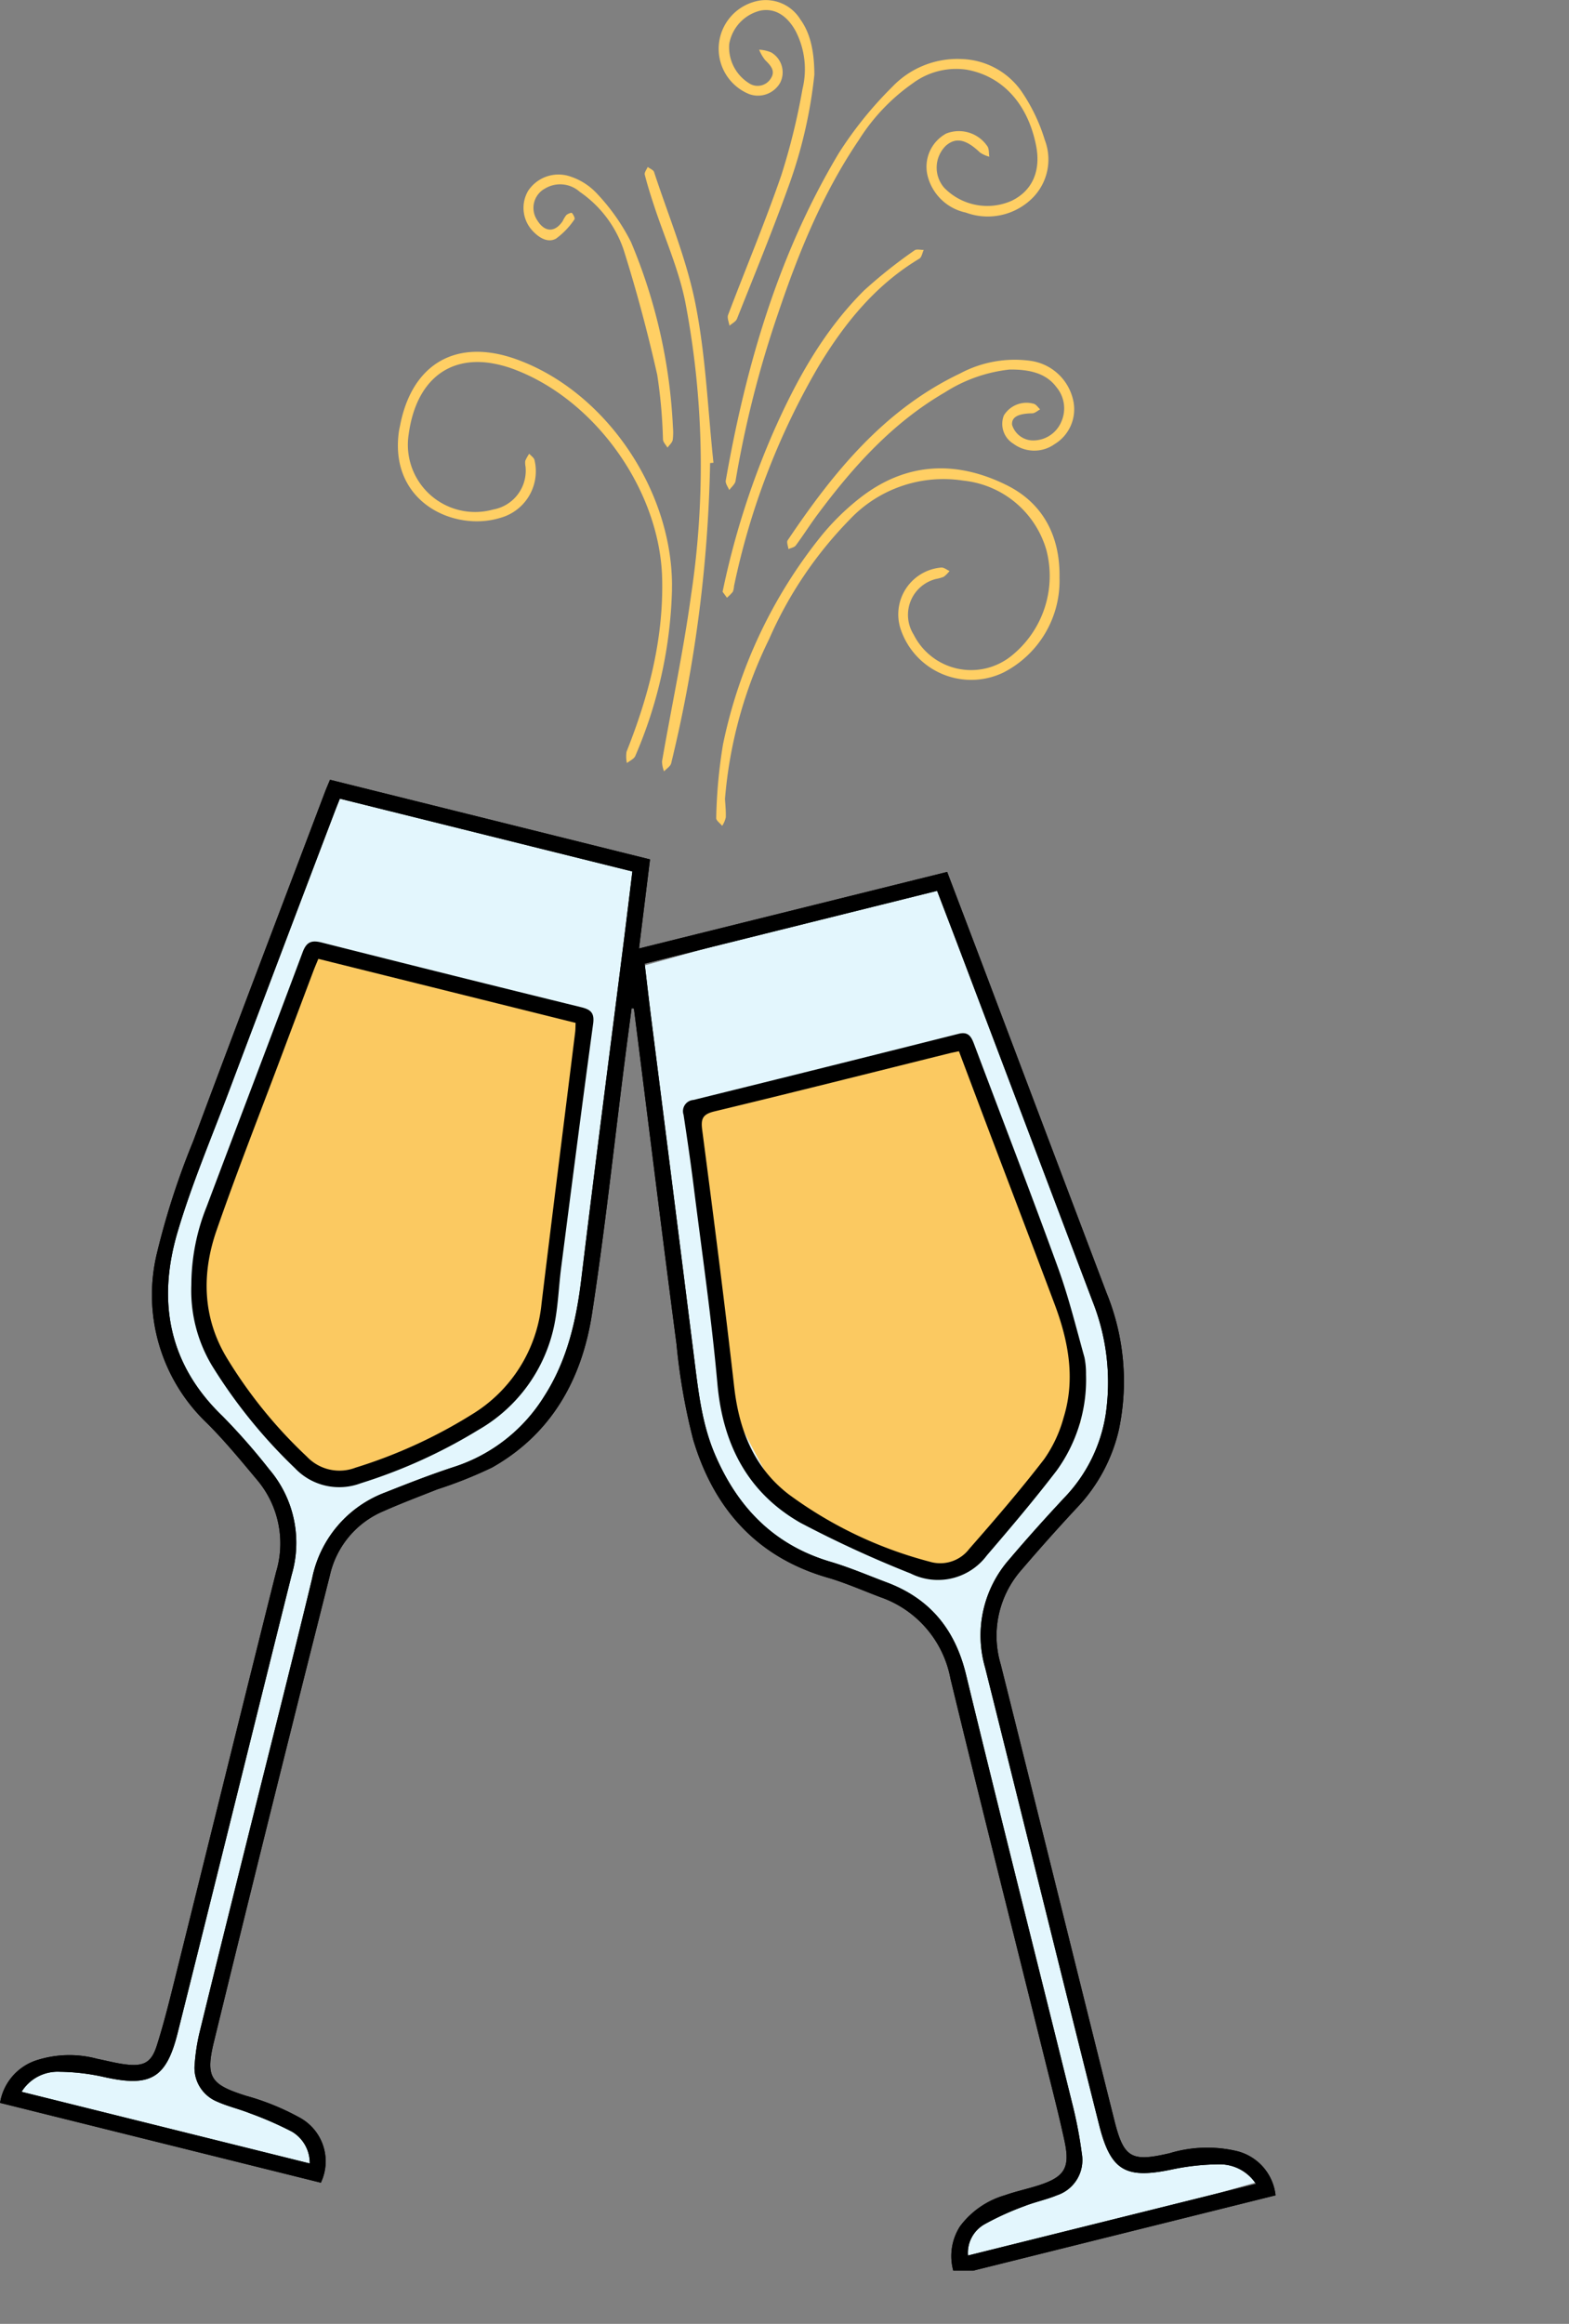
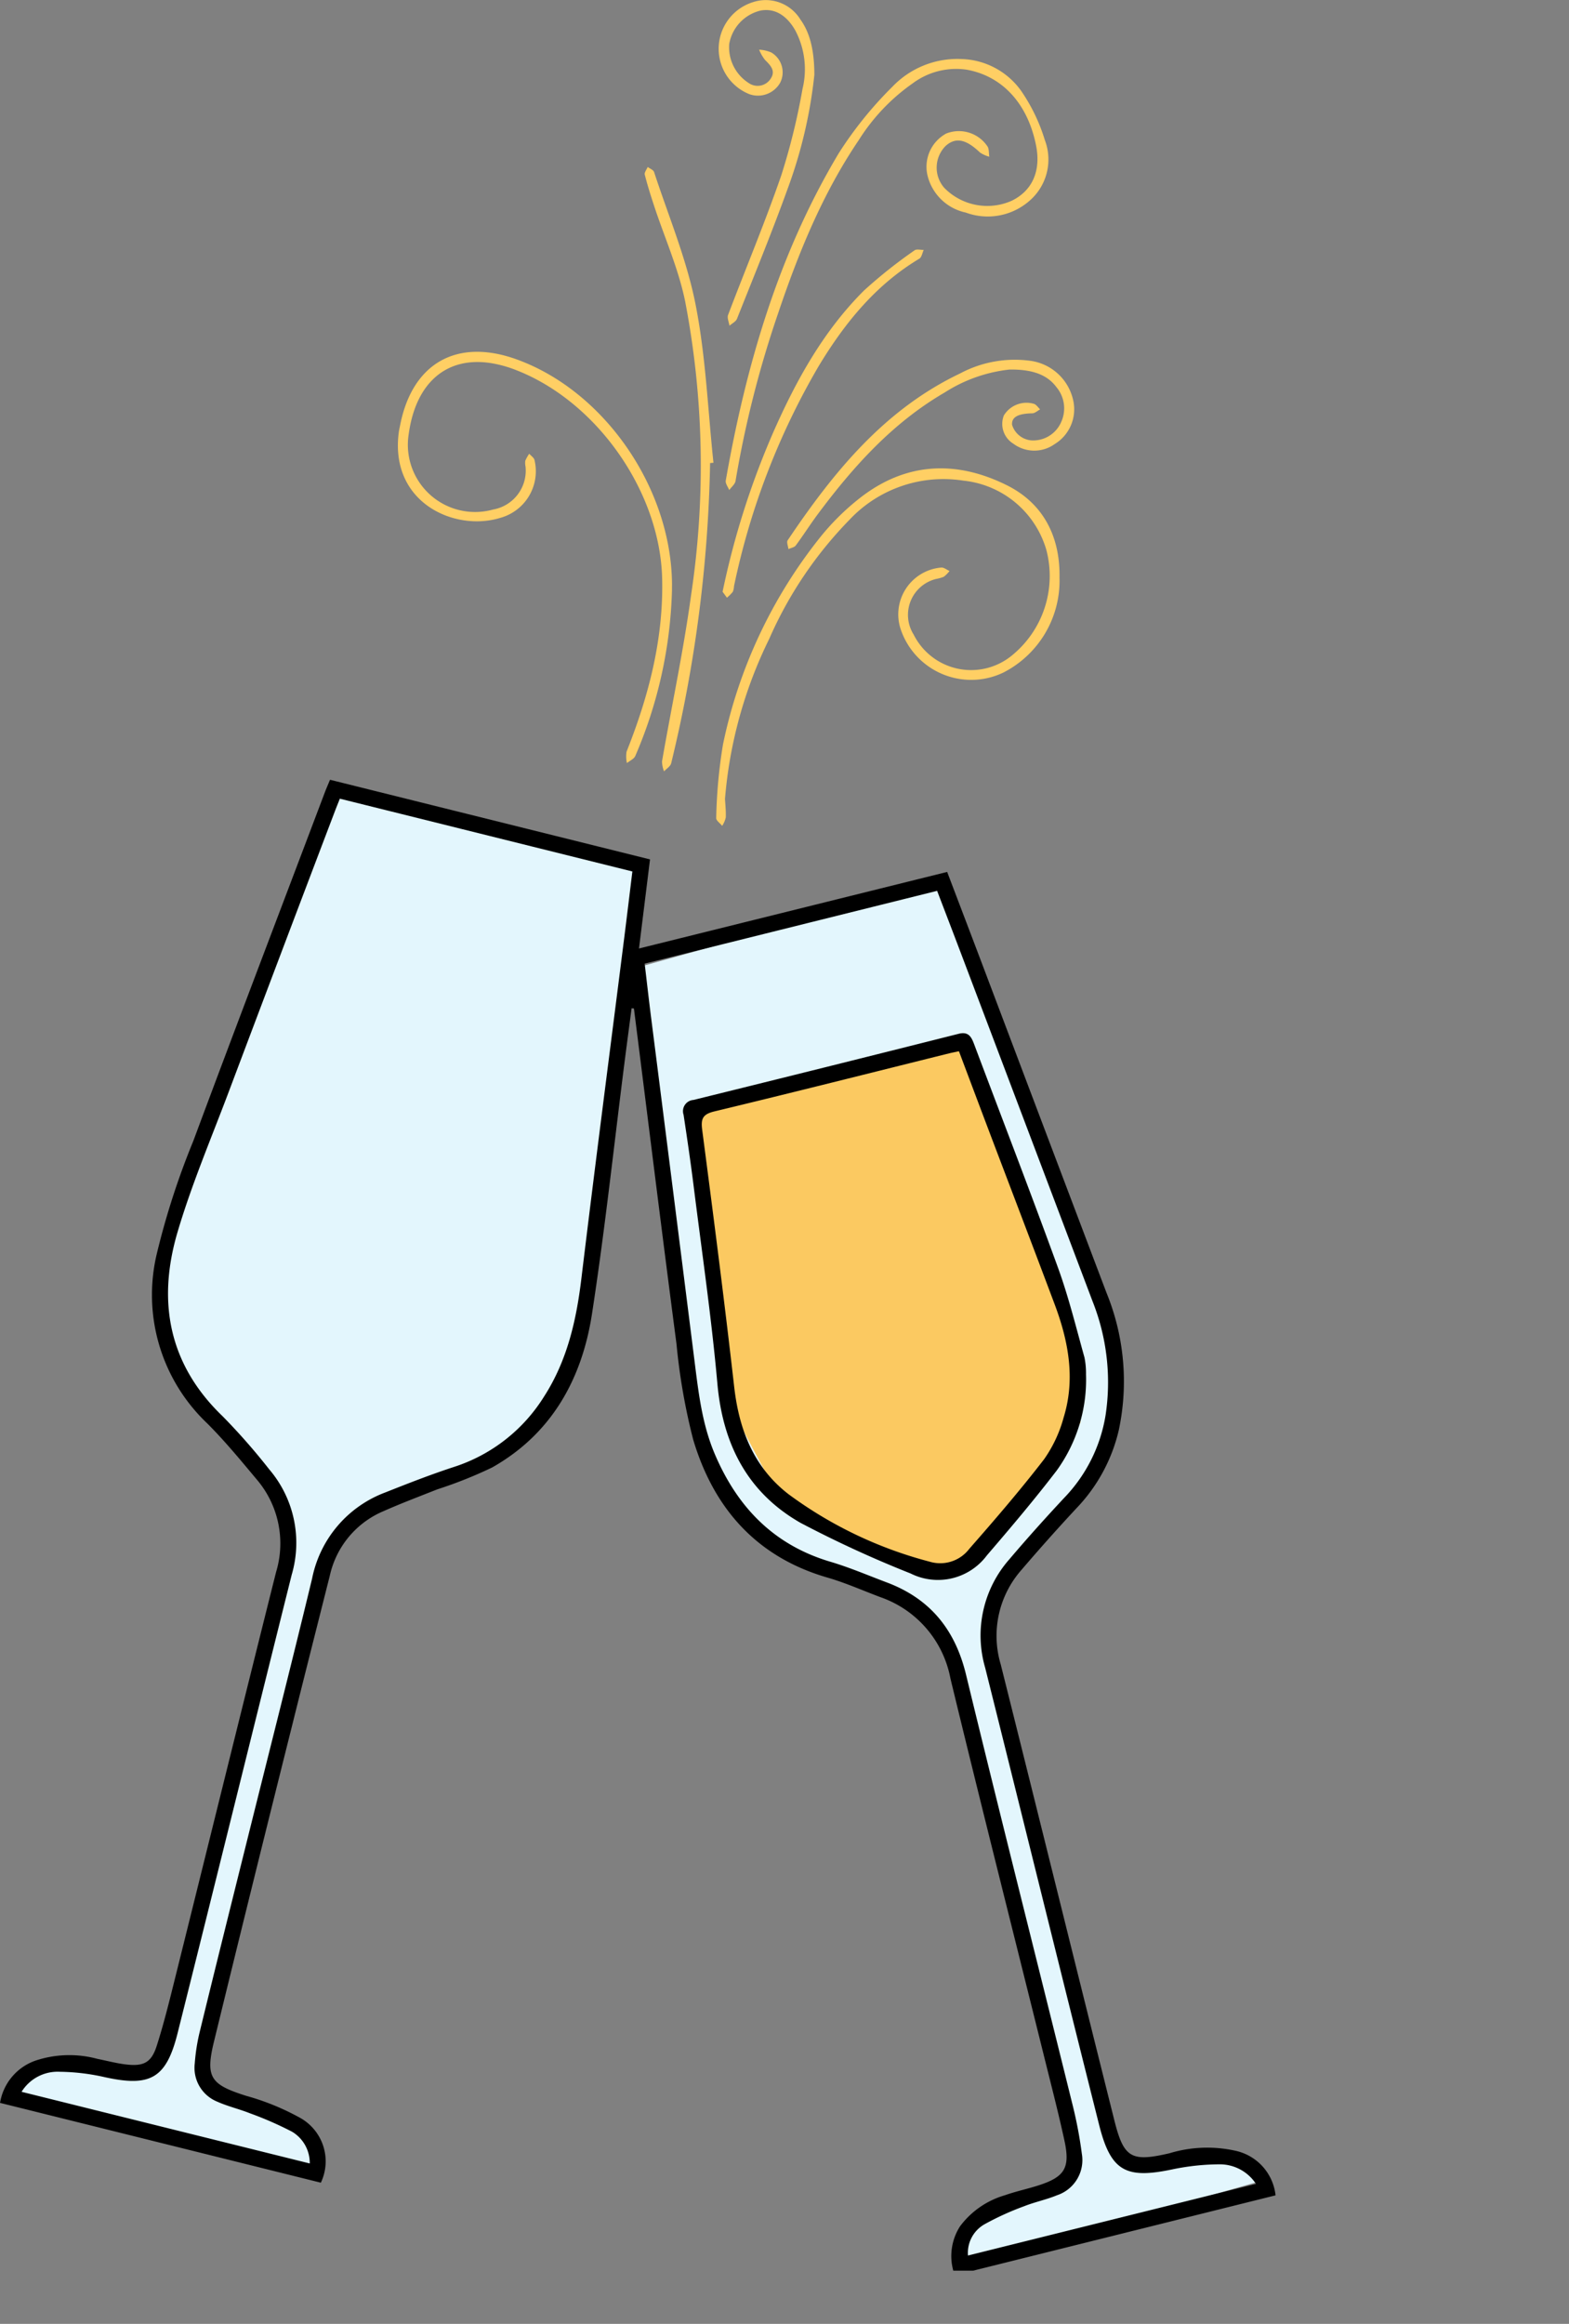
<svg xmlns="http://www.w3.org/2000/svg" width="173.412" height="256.775" viewBox="0 0 173.412 256.775">
  <rect x="0" y="0" width="173.412" height="256.775" fill="#808080" stroke="none" />
  <g id="Group_298" data-name="Group 298" transform="translate(-119.232 -549.076)">
    <path id="Path_156" data-name="Path 156" d="M-2742.7,2405.1l32.9,7.582-6.4,52.113s-3.613,11.248-10.32,13.931-15.169,4.85-15.891,7.017-11.145,40.658-11.145,40.658l-4.231,16.821s-1.857,4.334,5.573,6.5,6.6,5.057,6.6,5.057v2.167l-32.919-7.636s-.516-4.747,3.612-4.437,10.526,1.238,10.526,1.238,2.27-1.445,3.509-6.4,11.97-48.6,11.97-48.6,2.477-7.842-4.953-14.344-12.8-12.9-4.85-31.681,15.479-40.762,15.479-40.762Z" transform="translate(2899.493 -1767.959)" fill="#e3f6fd" />
    <path id="Path_157" data-name="Path 157" d="M37.954.25,71.379,8.277,64.06,58.731s-4.143,12.422-10.85,15.1S36.32,80.374,35.6,82.541s-10.6,37.722-10.6,37.722l-4.231,16.82s-2.432,5.125,5,7.292,5.944,4.1,5.944,4.1l1.236,2.332L.021,143.172s-.516-4.747,3.612-4.437,10.526,1.238,10.526,1.238,2.27-1.445,3.509-6.4,11.971-48.6,11.971-48.6,3.415-7.655-4.015-14.156-12.617-12.6-4.67-31.378S37.5,0,37.5,0Z" transform="matrix(0.875, -0.485, 0.485, 0.875, 157.101, 673.95)" fill="#e3f6fd" />
-     <path id="Path_1" data-name="Path 1" d="M209.139,162.414l29.008,7.252-4.029,31.425-1.612,5.64-2.961,5.826-15.572,7.066-4.029.806-3.223-2.417-10.475-12.087V193.839l11.281-30.619Z" transform="translate(-54.483 492.331)" fill="#fbc961" />
    <path id="Path_2" data-name="Path 2" d="M250.8,179.115l29.02-7.2,11.184,29.643,1.223,5.737.119,6.534-10.438,13.545-3.18,2.6-3.98-.623-14.921-5.76-5.67-10.674-4.4-32.333Z" transform="translate(-53.706 492.469)" fill="#fbc961" />
-     <path id="Path_3" data-name="Path 3" d="M207.132,290.993a27.282,27.282,0,0,0-5.88-2.389c-3.94-1.246-4.534-2.026-3.566-5.995q4.276-17.529,8.663-35.031c1.369-5.506,2.766-11,4.152-16.505a10.094,10.094,0,0,1,5.951-7.087c1.946-.863,3.943-1.613,5.924-2.4a48.241,48.241,0,0,0,6.045-2.41c6.592-3.72,9.937-9.781,11.047-16.989,1.429-9.275,2.427-18.616,3.613-27.93.248-1.942.509-3.884.764-5.824l.257.025.432,3.418c1.417,11.218,2.8,22.44,4.273,33.65a67.919,67.919,0,0,0,1.843,10.562c2.259,7.577,6.981,12.975,14.842,15.25,2,.579,3.921,1.439,5.878,2.172a11.822,11.822,0,0,1,7.712,8.973c3.4,14.054,6.949,28.071,10.435,42.1.741,2.98,1.511,5.953,2.163,8.953.659,3.029.04,4.029-2.885,4.967-1.217.391-2.479.653-3.682,1.08a9.463,9.463,0,0,0-4.967,3.432,6.085,6.085,0,0,0-.748,4.907h2.187l33.431-8.325a5.66,5.66,0,0,0-4.374-4.913,14.359,14.359,0,0,0-7.335.259c-4.224.985-5.059.543-6.1-3.6-4.208-16.8-8.355-33.611-12.565-50.408a11.008,11.008,0,0,1,2.274-10.426q2.993-3.5,6.136-6.876a18.5,18.5,0,0,0,4.632-8.566,25.856,25.856,0,0,0-1.354-15.2q-6.8-17.949-13.582-35.9c-1.324-3.5-2.658-7-4.028-10.6l-34.059,8.46,1.218-9.843-35.367-8.8c-.212.513-.4.935-.563,1.367C205.09,157.4,200.189,170.231,195.4,183.1a85.124,85.124,0,0,0-4.043,12.5,19.553,19.553,0,0,0,5.561,18.678c1.959,1.955,3.728,4.106,5.506,6.233a10.878,10.878,0,0,1,2.127,10.213c-3.79,15.1-7.512,30.215-11.275,45.321-.587,2.358-1.177,4.72-1.916,7.031-.582,1.818-1.407,2.276-3.305,2.069-1.1-.12-2.176-.413-3.263-.631a11.86,11.86,0,0,0-6.813.19,5.957,5.957,0,0,0-3.937,4.676l35.456,8.819A5.5,5.5,0,0,0,207.132,290.993Zm70.479-135.536c.907,2.374,1.791,4.672,2.662,6.975q7.27,19.2,14.53,38.409a24.248,24.248,0,0,1,1.424,12.572,17.079,17.079,0,0,1-4.576,9.121c-2.066,2.215-4.093,4.469-6.052,6.778a12.731,12.731,0,0,0-2.68,11.978c4.214,16.839,8.362,33.7,12.6,50.529,1.291,5.135,2.961,6.006,8.18,4.89a25.937,25.937,0,0,1,5.185-.539,4.772,4.772,0,0,1,3.964,2.158l-31.825,7.918a3.627,3.627,0,0,1,1.816-3.447,31.053,31.053,0,0,1,4.391-2c1.185-.47,2.456-.725,3.632-1.212a4.094,4.094,0,0,0,2.747-4.565,48.179,48.179,0,0,0-1.082-5.643c-3.9-15.774-7.893-31.526-11.721-47.317-1.208-4.987-3.975-8.39-8.751-10.186-2.075-.78-4.121-1.66-6.242-2.288-6.235-1.849-10.251-6-12.756-11.855-1.435-3.351-1.828-6.9-2.276-10.461q-2.378-18.919-4.784-37.836c-.245-1.937-.464-3.877-.709-5.935Zm-101.19,132.7a4.685,4.685,0,0,1,4.216-2.214,23.549,23.549,0,0,1,4.93.585c5.067,1.126,6.836.176,8.095-4.839,4.234-16.879,8.394-33.774,12.613-50.656a12.508,12.508,0,0,0-2.485-11.657,69.52,69.52,0,0,0-5.148-5.864c-6-5.759-7.233-12.728-4.983-20.348,1.553-5.262,3.718-10.347,5.656-15.494q5.839-15.505,11.729-30.991c.164-.434.341-.864.555-1.406l32.331,8.044c-.306,2.5-.6,4.941-.906,7.379-1.583,12.53-3.216,25.055-4.729,37.594-.559,4.634-1.566,9.073-4.129,13.048a18.349,18.349,0,0,1-9.984,7.784c-2.55.835-5.056,1.814-7.551,2.805a12.824,12.824,0,0,0-8.1,9.52c-2.4,9.948-4.931,19.867-7.4,29.8-1.668,6.7-3.343,13.407-4.979,20.118a21.387,21.387,0,0,0-.59,3.656,4.032,4.032,0,0,0,2.495,4.229c1.161.519,2.422.809,3.606,1.28a38.869,38.869,0,0,1,4.653,2.036,4.021,4.021,0,0,1,1.956,3.509Z" transform="translate(-54.805 492.052)" />
    <path id="Path_5" data-name="Path 5" d="M253.033,145.795c.022.418.111,1.228.089,2.034a2.855,2.855,0,0,1-.4.94c-.231-.289-.679-.594-.66-.865a56.637,56.637,0,0,1,.748-8.121,54.254,54.254,0,0,1,10.862-23.048,26.916,26.916,0,0,1,4.284-4.2c5.07-3.959,10.631-4.189,16.232-1.4,4.089,2.034,5.9,5.753,5.818,10.219a11.4,11.4,0,0,1-6.208,10.478,8.224,8.224,0,0,1-11.349-4.795,5.192,5.192,0,0,1,4.479-6.809c.291-.029.614.246.921.38a3.412,3.412,0,0,1-.638.641,4.359,4.359,0,0,1-.856.241,4.087,4.087,0,0,0-2.472,6.14,7.1,7.1,0,0,0,10.712,2.432,11.316,11.316,0,0,0,3.95-11.8,10.686,10.686,0,0,0-9.17-7.638,14.242,14.242,0,0,0-12.568,4.31,44.215,44.215,0,0,0-8.894,13.194A48.962,48.962,0,0,0,253.033,145.795Z" transform="translate(-53.672 491.559)" fill="#ffcf64" />
    <path id="Path_6" data-name="Path 6" d="M279.2,64.689a8.383,8.383,0,0,1,6.523,3.476,19.687,19.687,0,0,1,2.642,5.466,6.024,6.024,0,0,1-1.661,6.692,7,7,0,0,1-7.079,1.327,5.531,5.531,0,0,1-4.213-4.052,4.181,4.181,0,0,1,2.06-4.681A3.8,3.8,0,0,1,282,74.3c.221.28.163.782.234,1.181a3.438,3.438,0,0,1-1.03-.464c-1.543-1.473-2.682-1.717-3.787-.74a3.391,3.391,0,0,0-.167,4.639,6.648,6.648,0,0,0,7.419,1.447c2.309-1.1,3.291-3.306,2.73-6.124-.921-4.63-3.737-7.69-7.713-8.382a8.035,8.035,0,0,0-5.923,1.517,21.808,21.808,0,0,0-5.959,6.271c-4.006,5.918-6.67,12.47-8.936,19.2a116.7,116.7,0,0,0-4.683,18.457c-.059.366-.457.677-.7,1.012-.136-.349-.439-.727-.383-1.044,2.236-12.729,5.812-25.022,12.5-36.193a42.386,42.386,0,0,1,5.919-7.331A9.932,9.932,0,0,1,279.2,64.689Z" transform="translate(-53.657 490.912)" fill="#ffcf64" />
    <path id="Path_7" data-name="Path 7" d="M247.676,122.978a49.442,49.442,0,0,1-4.052,18.249c-.136.334-.609.53-.925.789a3.3,3.3,0,0,1-.043-1.253c2.452-6.158,4.1-12.477,3.934-19.168-.239-9.552-7.175-19.48-16.075-22.975a13.43,13.43,0,0,0-2.95-.814c-4.878-.708-8.219,2.245-8.987,7.875A7.43,7.43,0,0,0,227.914,114a4.364,4.364,0,0,0,3.578-4.748,1.961,1.961,0,0,1-.029-.633,4.542,4.542,0,0,1,.436-.782c.2.228.516.427.583.69a5.337,5.337,0,0,1-3.779,6.394c-5.038,1.56-12.288-1.679-11.211-9.518.035-.253.1-.5.147-.754,1.35-6.832,6.272-9.61,12.842-7.249,9.689,3.483,17.1,14.17,17.2,24.812C247.678,122.466,247.676,122.722,247.676,122.978Z" transform="translate(-54.176 491.375)" fill="#ffcf64" />
    <path id="Path_8" data-name="Path 8" d="M251.5,109.158a151.859,151.859,0,0,1-4.3,33.167c-.078.343-.518.6-.789.9a3.191,3.191,0,0,1-.226-1.1c1.067-6.129,2.373-12.224,3.214-18.382a96.068,96.068,0,0,0-.66-32.468c-.739-3.6-2.277-7.042-3.435-10.56-.372-1.133-.732-2.273-1.025-3.428-.061-.239.207-.562.323-.846.242.185.629.324.707.562,1.588,4.855,3.6,9.633,4.58,14.612,1.135,5.742,1.362,11.664,1.982,17.508Z" transform="translate(-53.785 491.083)" fill="#ffcf64" />
    <path id="Path_9" data-name="Path 9" d="M262.906,66.522a51.863,51.863,0,0,1-2.89,12.42c-1.76,4.893-3.742,9.706-5.662,14.54-.126.316-.548.513-.832.766-.058-.4-.277-.863-.151-1.194,1.95-5.142,4.084-10.217,5.876-15.413a72.2,72.2,0,0,0,2.348-9.552,9.166,9.166,0,0,0-.8-6.476c-.973-1.711-2.315-2.47-3.83-2.188a4.6,4.6,0,0,0-3.469,3.694,4.688,4.688,0,0,0,2.184,4.331,1.706,1.706,0,0,0,2.386-.482c.6-.878,0-1.481-.612-2.088a4.9,4.9,0,0,1-.655-1.132,3.864,3.864,0,0,1,1.332.3,2.545,2.545,0,0,1,1,3.345,2.826,2.826,0,0,1-3.414,1.267,5.4,5.4,0,0,1,.4-10.164,4.493,4.493,0,0,1,5.248,1.918C262.367,61.8,262.9,63.684,262.906,66.522Z" transform="translate(-53.668 490.819)" fill="#ffcf64" />
    <path id="Path_10" data-name="Path 10" d="M284.367,98.522a16.591,16.591,0,0,0-7.161,2.533c-5.761,3.349-10.109,8.188-14.034,13.456-.84,1.127-1.591,2.322-2.429,3.451-.159.215-.535.27-.811.4-.035-.33-.225-.763-.083-.974,5.041-7.5,10.657-14.434,19.069-18.441a12.82,12.82,0,0,1,7.686-1.4,5.62,5.62,0,0,1,4.825,4.485,4.5,4.5,0,0,1-2.079,4.731,3.87,3.87,0,0,1-4.553-.044,2.565,2.565,0,0,1-1.054-3.128,2.935,2.935,0,0,1,3.325-1.28c.266.089.457.4.682.614-.29.152-.577.429-.869.434-1.565.028-2.295.413-2.232,1.268a2.442,2.442,0,0,0,2.53,1.723,3.375,3.375,0,0,0,2.9-2.03,3.639,3.639,0,0,0-.529-3.856C288.57,99.138,286.97,98.485,284.367,98.522Z" transform="translate(-53.56 491.387)" fill="#ffcf64" />
-     <path id="Path_11" data-name="Path 11" d="M247.585,105.2a6.654,6.654,0,0,1-.025,1.4c-.069.307-.376.563-.577.841-.175-.3-.476-.584-.5-.9a56.735,56.735,0,0,0-.63-7.12c-1.043-4.647-2.275-9.265-3.707-13.807a12.7,12.7,0,0,0-4.864-6.439,3.245,3.245,0,0,0-3.821-.371,2.433,2.433,0,0,0-.864,3.529c.813,1.327,1.948,1.358,2.806.072a3.38,3.38,0,0,1,.392-.652c.162-.147.558-.305.624-.237.17.174.366.6.283.7a8.457,8.457,0,0,1-2.038,2.132c-.879.489-1.814-.057-2.513-.778a3.717,3.717,0,0,1-.583-4.482A4.022,4.022,0,0,1,236.29,77.5a6.956,6.956,0,0,1,2.774,1.742,22.521,22.521,0,0,1,3.885,5.483A59.83,59.83,0,0,1,247.585,105.2Z" transform="translate(-53.977 491.095)" fill="#ffcf64" />
    <path id="Path_12" data-name="Path 12" d="M252.757,123.251a89.67,89.67,0,0,1,5.556-17.518c2.538-5.776,5.561-11.269,10.068-15.763a53.65,53.65,0,0,1,5.59-4.443c.223-.169.671-.042,1.015-.053-.156.332-.221.815-.482.971-4.828,2.89-8.244,7.109-11.1,11.826a80.695,80.695,0,0,0-9.385,24.365,1.864,1.864,0,0,1-.133.62,4.713,4.713,0,0,1-.648.648Z" transform="translate(-53.662 491.213)" fill="#ffcf64" />
-     <path id="Path_13" data-name="Path 13" d="M194.883,198.732a23.231,23.231,0,0,1,1.683-8.619c3.531-9.38,7.109-18.741,10.617-28.129.429-1.149.98-1.355,2.112-1.069q14.331,3.625,28.685,7.148c1.052.259,1.473.63,1.308,1.835-1.223,8.963-2.372,17.936-3.53,26.907-.273,2.114-.335,4.268-.758,6.35a17.379,17.379,0,0,1-8.375,11.6,58.057,58.057,0,0,1-13.019,5.905,6.749,6.749,0,0,1-7.282-1.674,57.488,57.488,0,0,1-9.157-11.318A16.111,16.111,0,0,1,194.883,198.732Zm14.036-36.015c-.21.513-.395.936-.558,1.369q-1.692,4.489-3.377,8.98c-2.454,6.549-5.026,13.056-7.318,19.66-1.644,4.738-1.551,9.557,1.073,13.979a51.762,51.762,0,0,0,8.909,11.01,4.958,4.958,0,0,0,5.383,1.222,55,55,0,0,0,12.878-5.893,16.15,16.15,0,0,0,7.68-12.248c1.208-9.991,2.475-19.975,3.713-29.962.04-.321.032-.647.051-1.042Z" transform="translate(-54.502 492.307)" />
    <path id="Path_14" data-name="Path 14" d="M292.986,208.487a17.12,17.12,0,0,1-3.241,10.624c-2.46,3.213-5.08,6.307-7.717,9.377a6.746,6.746,0,0,1-8.42,2,124.362,124.362,0,0,1-12.178-5.6c-5.831-3.326-8.587-8.66-9.184-15.367-.651-7.305-1.718-14.576-2.628-21.857-.329-2.625-.714-5.242-1.109-7.857a1.244,1.244,0,0,1,1.094-1.645q14.661-3.617,29.3-7.308c1.114-.281,1.418.355,1.728,1.178,3.091,8.226,6.262,16.421,9.263,24.679,1.173,3.23,1.995,6.588,2.921,9.9A8.794,8.794,0,0,1,292.986,208.487Zm-14.045-35.708c-.447.1-.7.144-.942.2-8.694,2.161-17.381,4.356-26.091,6.45-1.34.323-1.5.857-1.335,2.1,1.232,9.435,2.453,18.873,3.527,28.327.541,4.757,2.168,8.906,6.01,11.871a45.664,45.664,0,0,0,15.609,7.457,4.034,4.034,0,0,0,4.368-1.425c2.837-3.233,5.649-6.5,8.269-9.9a14.68,14.68,0,0,0,2.155-4.6c1.322-4.275.536-8.453-.994-12.526-2.429-6.471-4.9-12.927-7.349-19.39C281.1,178.517,280.037,175.687,278.941,172.779Z" transform="translate(-53.724 492.452)" />
    <path id="Path_155" data-name="Path 155" d="M207.132,290.993a27.282,27.282,0,0,0-5.88-2.389c-3.94-1.246-4.534-2.026-3.566-5.995q4.276-17.529,8.663-35.031c1.369-5.506,2.766-11,4.152-16.505a10.094,10.094,0,0,1,5.951-7.087c1.946-.863,3.943-1.613,5.924-2.4a48.241,48.241,0,0,0,6.045-2.41c6.592-3.72,9.937-9.781,11.047-16.989,1.429-9.275,2.427-18.616,3.613-27.93.248-1.942.509-3.884.764-5.824l.257.025.432,3.418c1.417,11.218,2.8,22.44,4.273,33.65a67.919,67.919,0,0,0,1.843,10.562c2.259,7.577,6.981,12.975,14.842,15.25,2,.579,3.921,1.439,5.878,2.172a11.822,11.822,0,0,1,7.712,8.973c3.4,14.054,6.949,28.071,10.435,42.1.741,2.98,1.511,5.953,2.163,8.953.659,3.029.04,4.029-2.885,4.967-1.217.391-2.479.653-3.682,1.08a9.463,9.463,0,0,0-4.967,3.432,6.085,6.085,0,0,0-.748,4.907h2.187l33.431-8.325a5.66,5.66,0,0,0-4.374-4.913,14.359,14.359,0,0,0-7.335.259c-4.224.985-5.059.543-6.1-3.6-4.208-16.8-8.355-33.611-12.565-50.408a11.008,11.008,0,0,1,2.274-10.426q2.993-3.5,6.136-6.876a18.5,18.5,0,0,0,4.632-8.566,25.856,25.856,0,0,0-1.354-15.2q-6.8-17.949-13.582-35.9c-1.324-3.5-2.658-7-4.028-10.6l-34.059,8.46,1.218-9.843-35.367-8.8c-.212.513-.4.935-.563,1.367C205.09,157.4,200.189,170.231,195.4,183.1a85.124,85.124,0,0,0-4.043,12.5,19.553,19.553,0,0,0,5.561,18.678c1.959,1.955,3.728,4.106,5.506,6.233a10.878,10.878,0,0,1,2.127,10.213c-3.79,15.1-7.512,30.215-11.275,45.321-.587,2.358-1.177,4.72-1.916,7.031-.582,1.818-1.407,2.276-3.305,2.069-1.1-.12-2.176-.413-3.263-.631a11.86,11.86,0,0,0-6.813.19,5.957,5.957,0,0,0-3.937,4.676l35.456,8.819A5.5,5.5,0,0,0,207.132,290.993Zm70.479-135.536c.907,2.374,1.791,4.672,2.662,6.975q7.27,19.2,14.53,38.409a24.248,24.248,0,0,1,1.424,12.572,17.079,17.079,0,0,1-4.576,9.121c-2.066,2.215-4.093,4.469-6.052,6.778a12.731,12.731,0,0,0-2.68,11.978c4.214,16.839,8.362,33.7,12.6,50.529,1.291,5.135,2.961,6.006,8.18,4.89a25.937,25.937,0,0,1,5.185-.539,4.772,4.772,0,0,1,3.964,2.158l-31.825,7.918a3.627,3.627,0,0,1,1.816-3.447,31.053,31.053,0,0,1,4.391-2c1.185-.47,2.456-.725,3.632-1.212a4.094,4.094,0,0,0,2.747-4.565,48.179,48.179,0,0,0-1.082-5.643c-3.9-15.774-7.893-31.526-11.721-47.317-1.208-4.987-3.975-8.39-8.751-10.186-2.075-.78-4.121-1.66-6.242-2.288-6.235-1.849-10.251-6-12.756-11.855-1.435-3.351-1.828-6.9-2.276-10.461q-2.378-18.919-4.784-37.836c-.245-1.937-.464-3.877-.709-5.935Zm-101.19,132.7a4.685,4.685,0,0,1,4.216-2.214,23.549,23.549,0,0,1,4.93.585c5.067,1.126,6.836.176,8.095-4.839,4.234-16.879,8.394-33.774,12.613-50.656a12.508,12.508,0,0,0-2.485-11.657,69.52,69.52,0,0,0-5.148-5.864c-6-5.759-7.233-12.728-4.983-20.348,1.553-5.262,3.718-10.347,5.656-15.494q5.839-15.505,11.729-30.991c.164-.434.341-.864.555-1.406l32.331,8.044c-.306,2.5-.6,4.941-.906,7.379-1.583,12.53-3.216,25.055-4.729,37.594-.559,4.634-1.566,9.073-4.129,13.048a18.349,18.349,0,0,1-9.984,7.784c-2.55.835-5.056,1.814-7.551,2.805a12.824,12.824,0,0,0-8.1,9.52c-2.4,9.948-4.931,19.867-7.4,29.8-1.668,6.7-3.343,13.407-4.979,20.118a21.387,21.387,0,0,0-.59,3.656,4.032,4.032,0,0,0,2.495,4.229c1.161.519,2.422.809,3.606,1.28a38.869,38.869,0,0,1,4.653,2.036,4.021,4.021,0,0,1,1.956,3.509Z" transform="translate(-54.805 492.052)" />
  </g>
</svg>